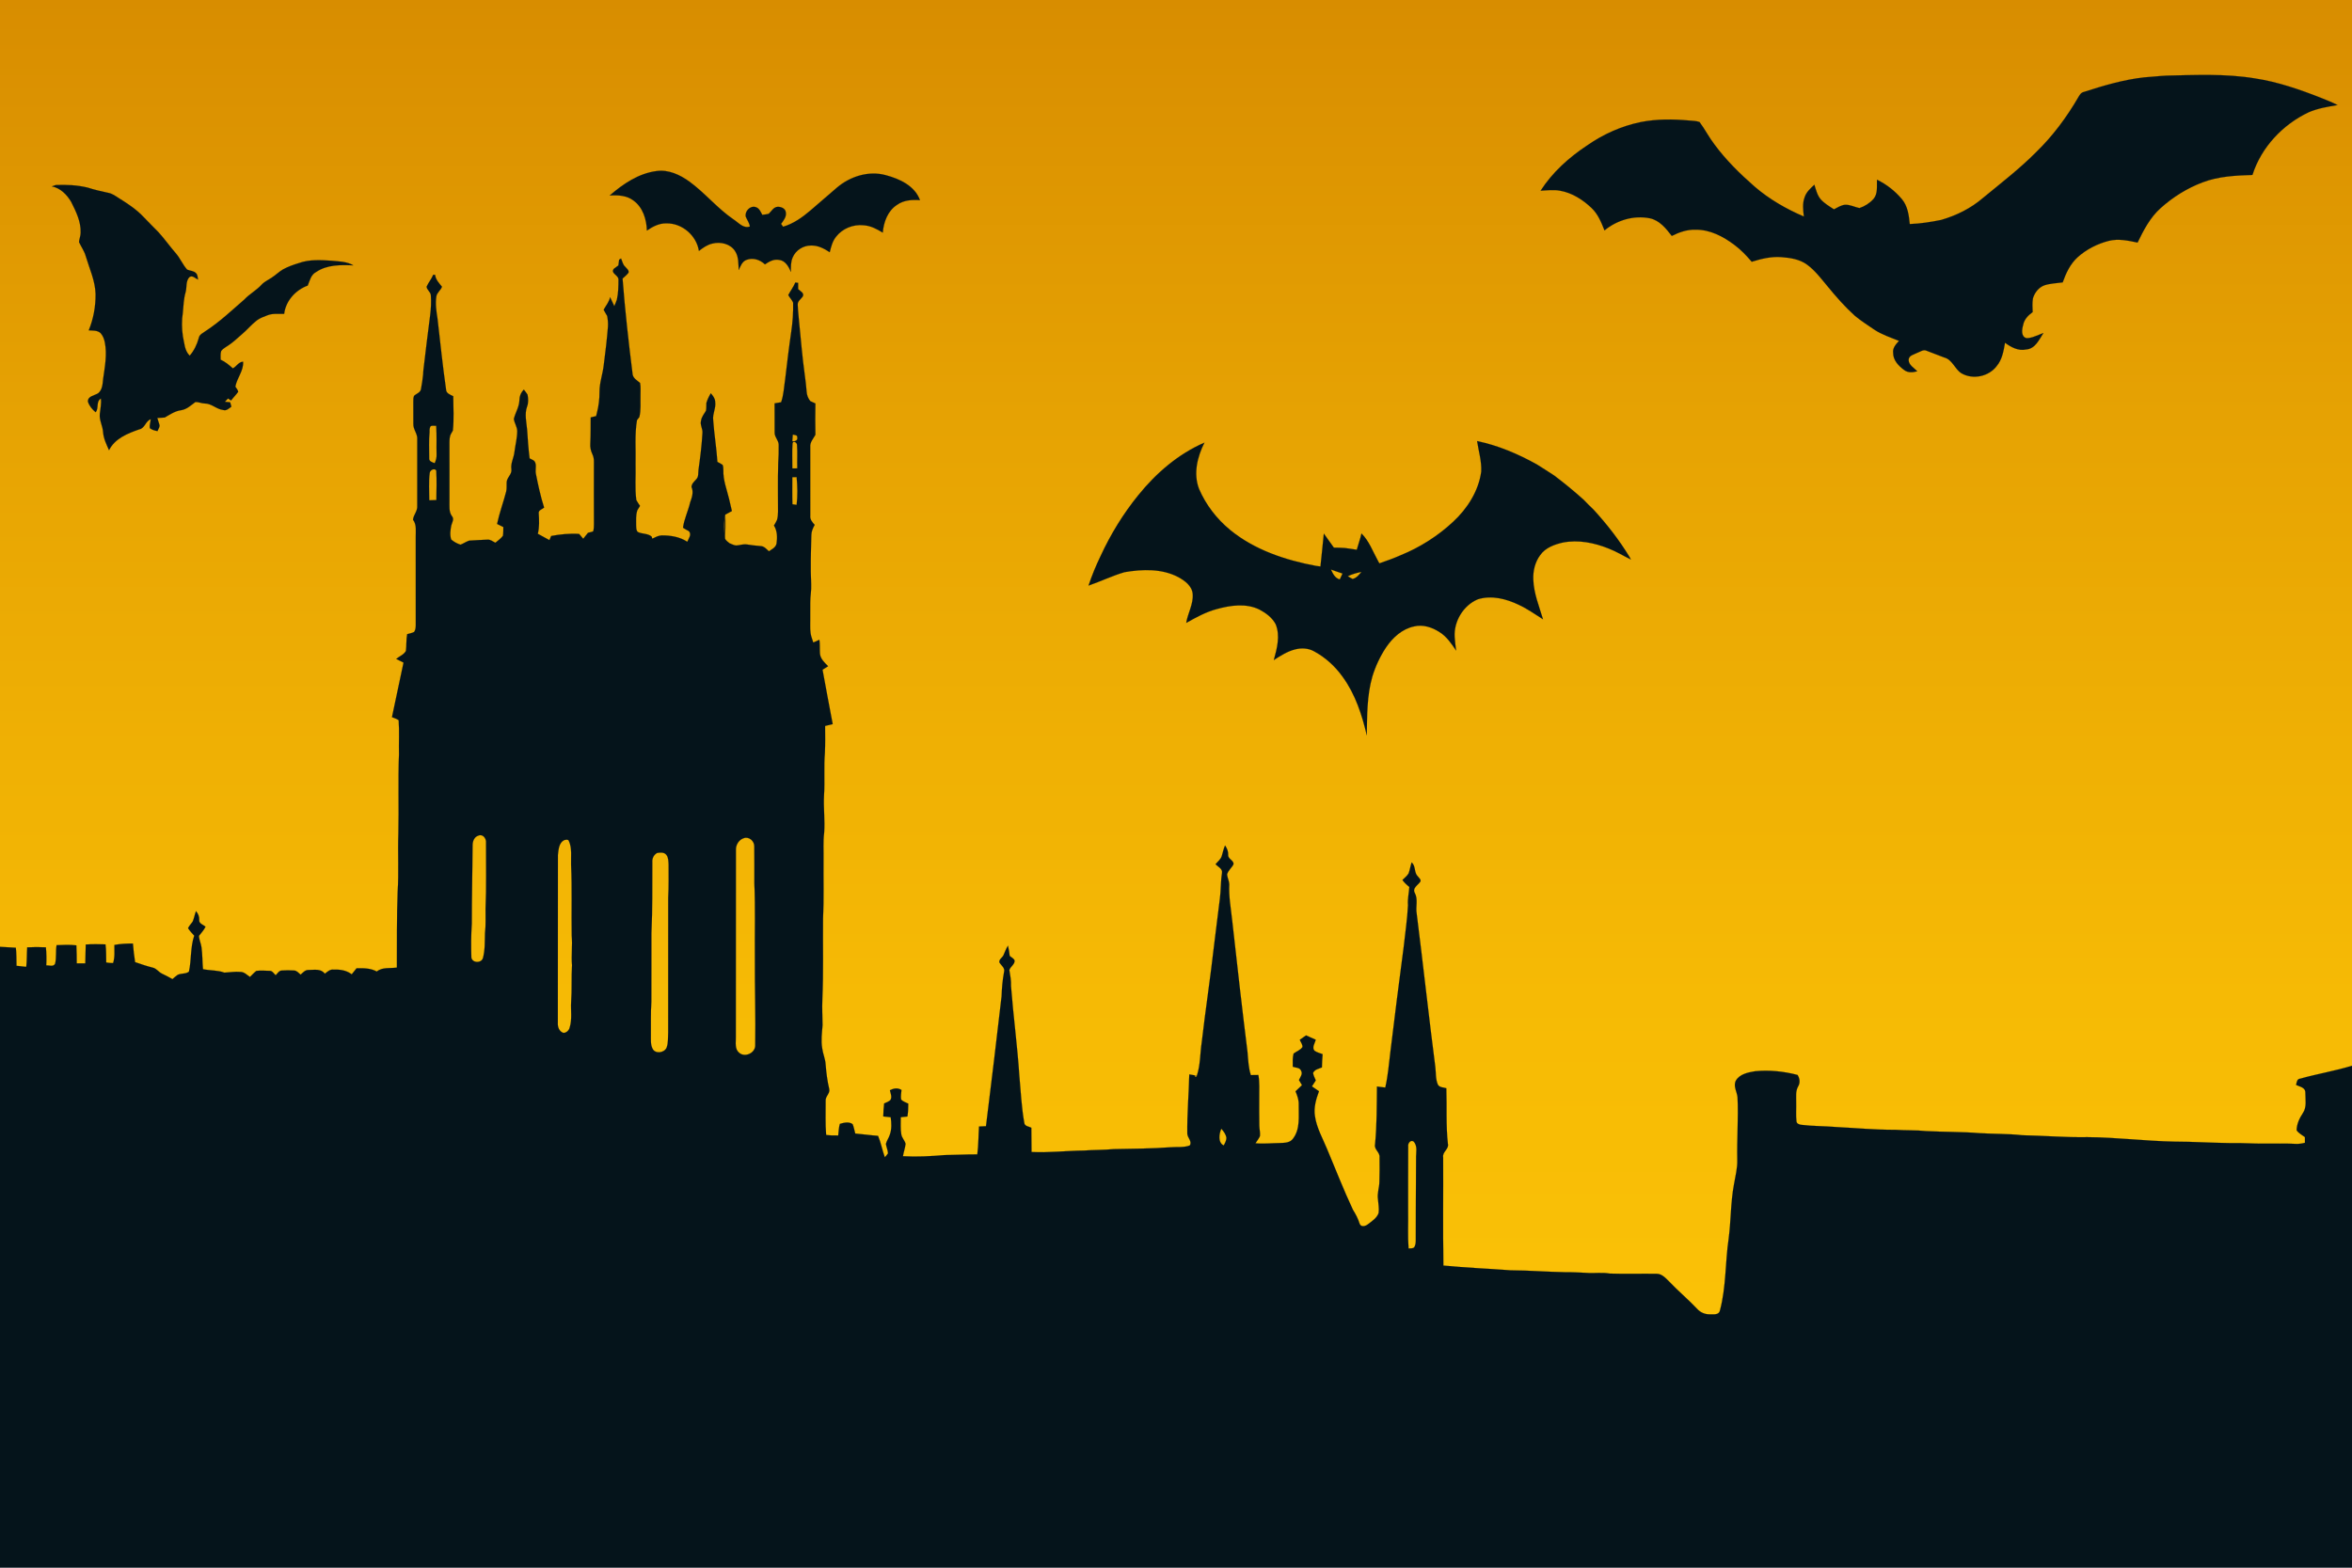
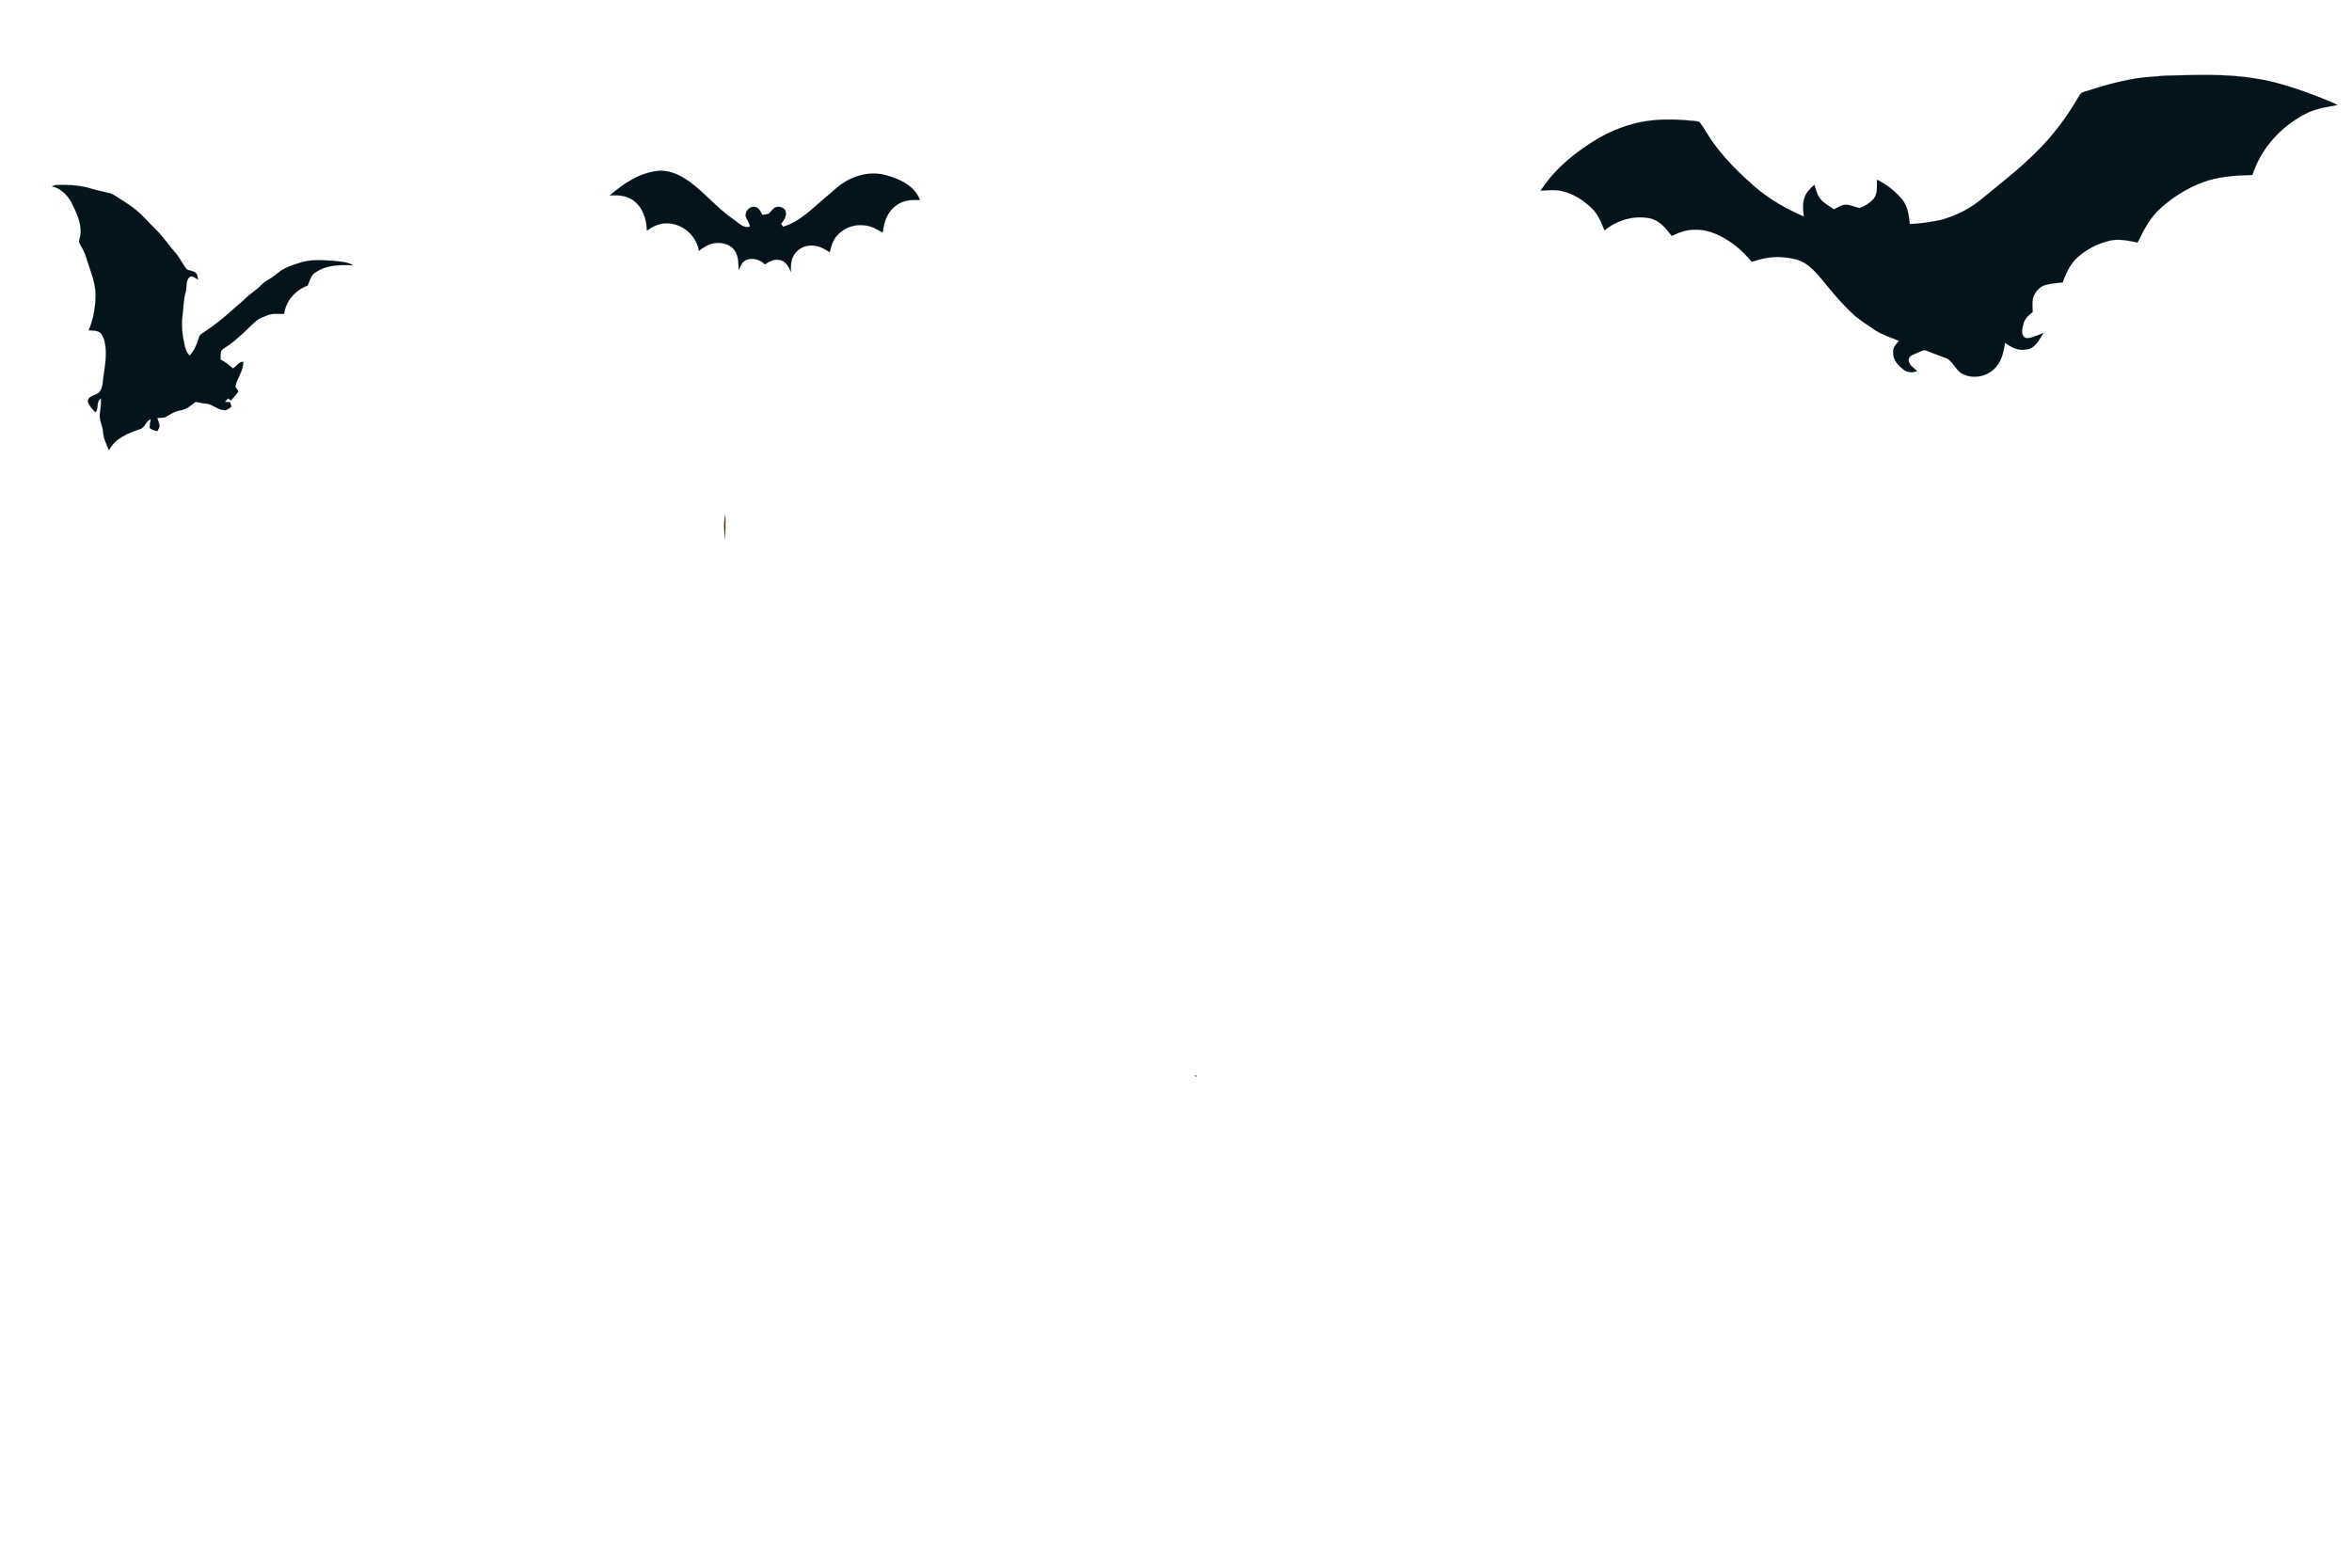
<svg xmlns="http://www.w3.org/2000/svg" version="1.1" id="Layer_1" x="0px" y="0px" viewBox="0 0 1920 1280" enable-background="new 0 0 1920 1280" xml:space="preserve">
  <g>
    <linearGradient id="SVGID_1_" gradientUnits="userSpaceOnUse" x1="960" y1="-4.310095e-008" x2="960" y2="1100.567">
      <stop offset="0" style="stop-color:#D88D00" />
      <stop offset="0.334" style="stop-color:#E7A403" />
      <stop offset="0.739" style="stop-color:#F6BA05" />
      <stop offset="1" style="stop-color:#FBC206" />
    </linearGradient>
-     <rect fill="url(#SVGID_1_)" width="1920" height="1100.567" />
    <path fill="#05141B" stroke="#05141B" stroke-width="0.094" d="M1750.38,63.17c5.96-0.36,11.89-1.11,17.86-1.4   c24.18-0.54,48.59-1.72,72.56,2.26c18.69,2.84,36.66,9.09,54.19,16c4.44,1.78,8.9,3.55,13.17,5.75   c-7.97,1.32-16.04,2.66-23.5,5.87c-21.28,10.06-38.75,28.6-45.94,51.19c-13.77,0.44-27.85,1.1-40.84,6.1   c-12.51,4.75-24.07,11.97-34.02,20.89c-8.6,7.64-13.97,18.01-18.89,28.22c-7.71-1.6-15.76-3.38-23.57-1.38   c-9.34,2.38-18.21,6.92-25.39,13.36c-6.02,5.47-9.51,13-12.19,20.53c-4.98,0.71-10.13,0.81-14.93,2.39   c-4.66,1.72-7.95,5.98-9.36,10.63c-0.63,3.71-0.37,7.5-0.23,11.25c-3.68,2.6-6.99,6.08-7.79,10.69   c-1.01,3.5-1.88,9.3,2.71,10.58c3.54,0.14,6.87-1.48,10.13-2.7c1.22-0.51,2.45-1,3.72-1.47c-3.45,5.4-6.73,12.91-14.07,13.4   c-6.39,1.41-12.3-1.84-17.25-5.48c-1.17,6.67-2.31,13.72-6.83,19.07c-6.45,8.57-19.44,11.26-28.71,5.87   c-5.55-3.43-7.37-11.2-14.07-12.91c-4.89-1.76-9.67-3.78-14.54-5.56c-2.61-1.19-5.1,0.96-7.49,1.75   c-2.69,1.46-7.07,2.08-7.06,5.94c0.2,4.18,4.45,6.38,7.07,9.11c-3.44,0.98-7.39,1.38-10.45-0.83   c-4.67-3.37-9.34-8.11-9.23-14.3c-0.52-3.96,2.32-6.97,4.78-9.65c-6.87-2.81-14.05-5.1-20.26-9.26   c-5.36-3.62-10.81-7.14-15.78-11.26c-8.08-7.28-15.26-15.47-22.13-23.86c-5.31-6.32-10.29-13.11-17.03-18   c-6.06-4.38-13.74-5.5-21-6.04c-8.2-0.6-16.28,1.38-24.04,3.8c-4.23-4.97-8.73-9.77-14-13.66   c-9.19-6.98-20.15-12.74-31.98-12.52c-6.78-0.21-13.31,2.07-19.27,5.09c-4.71-6.08-9.96-12.76-17.92-14.42   c-13-2.63-26.87,1.52-37.01,9.9c-2.61-6.57-5.34-13.38-10.6-18.32c-7.12-6.78-15.82-12.34-25.63-14.08   c-5.26-1.03-10.62-0.28-15.91-0.04c9.68-15.03,23.23-27.2,38.07-36.98c13.11-9.16,28-15.79,43.68-19.03   c13.05-2.57,26.47-2.43,39.68-1.24c2.76,0.28,5.64,0.23,8.29,1.22c4.31,5.77,7.58,12.28,11.98,18.02   c9.49,12.97,21.06,24.29,33.13,34.84c11.91,10.22,25.67,18.15,40.08,24.29c-0.61-5.17-1.3-10.58,0.57-15.6   c1.33-4.31,4.77-7.38,7.97-10.36c1.33,4.09,2.3,8.53,5.15,11.89c3.06,3.4,7.04,5.74,10.86,8.2c2.88-1.46,5.69-3.37,8.99-3.73   c4.12-0.2,7.85,1.91,11.81,2.71c4.34-1.46,8.44-4.04,11.5-7.49c3.71-4.34,2.56-10.41,2.81-15.66   c7.76,3.73,14.71,9.2,20.27,15.77c4.81,5.69,5.78,13.28,6.48,20.42c8.61-0.28,17.18-1.65,25.61-3.37   c12.39-3.57,24.27-9.44,34.08-17.88c14.77-12.18,30.01-23.88,43.52-37.49c13.52-13.14,24.85-28.39,34.31-44.67   c1.08-1.86,2.25-3.97,4.57-4.45C1717.17,69.9,1733.51,65.05,1750.38,63.17z" />
    <path fill="#05141B" stroke="#05141B" stroke-width="0.094" d="M497.72,159.62c10.92-9.44,23.64-18.11,38.28-19.96   c9.72-1.36,19.06,3.06,26.76,8.59c12.81,9.37,22.9,21.96,36.06,30.92c4.06,2.59,7.94,7.66,13.34,5.8   c-0.38-2.98-2.29-5.35-3.37-8.06c-0.97-4.35,3.55-9.2,7.99-7.84c2.99,0.78,4.16,3.89,5.48,6.34c1.75-0.22,3.54-0.34,5.26-0.83   c2.32-2.1,3.95-5.67,7.52-5.73c2.62,0,5.88,1.26,6.38,4.18c0.88,3.77-1.73,6.92-3.81,9.74c0.41,0.59,1.21,1.77,1.61,2.37   c8.52-2.46,15.83-7.72,22.49-13.41c7.16-6.17,14.35-12.33,21.49-18.53c10.81-9.18,25.94-14.02,39.9-10.16   c11.25,2.99,23.63,8.63,27.89,20.37c-6.44-0.44-13.34-0.09-18.74,3.87c-7.62,4.89-10.88,14.01-11.64,22.65   c-4.77-2.9-9.87-5.65-15.56-6c-8.52-0.94-17.46,2.63-22.67,9.5c-2.84,3.6-3.97,8.13-5.05,12.49c-4.57-2.99-9.71-5.7-15.34-5.47   c-6.28-0.04-12.42,3.85-14.88,9.65c-1.67,3.73-1.58,7.9-1.45,11.9c-1.84-4.3-4.61-9.36-9.82-9.83c-4.23-0.8-8.06,1.43-11.41,3.69   c-3.91-3.84-9.86-5.72-15.1-3.67c-3.57,1.29-4.82,5.19-6.33,8.28c-0.23-5.23,0.04-10.9-2.96-15.49c-3.81-5.95-11.86-7.8-18.41-6.14   c-4.2,0.91-7.75,3.44-11.09,6.03c-1.94-12.6-13.76-22.81-26.56-22.5c-5.88-0.17-11.22,2.64-15.91,5.89   c-0.25-9.1-3.24-18.89-10.87-24.47C511.67,159.55,504.4,159.14,497.72,159.62z" />
    <path fill="#05141B" stroke="#05141B" stroke-width="0.094" d="M45.55,151.07c8.71-0.34,17.43,0.04,25.93,2.08   c5.5,1.79,11.15,3.06,16.8,4.29c3.33,0.56,6.05,2.62,8.83,4.4c7.28,4.52,14.53,9.32,20.39,15.64c3.89,4.11,7.91,8.08,11.87,12.12   c4.95,5.43,9.17,11.47,14,17.01c3.68,4.13,5.72,9.44,9.42,13.54c2.35,1.04,5.33,0.88,7.19,2.89c1.45,1.34,1.28,3.47,1.69,5.25   c-2.27-0.98-4.63-3.94-7.17-1.92c-2.99,3.32-1.88,8.23-3,12.25c-1.6,5.43-1.72,11.08-2.26,16.67c-1.01,6.42-0.9,13.02,0.06,19.45   c1.27,5.38,1.29,11.59,5.56,15.67c3.59-4.11,5.94-9.1,7.39-14.34c0.47-3.1,3.72-4.23,5.89-5.96c11.34-7.38,21.15-16.77,31.36-25.58   c4.22-4.55,9.85-7.44,14.01-12.04c2.29-2.53,5.49-3.88,8.27-5.76c3.19-2.09,5.94-4.79,9.21-6.75c4.07-2.23,8.46-3.8,12.89-5.13   c8.68-3.16,18.1-2.52,27.14-1.94c5.89,0.57,12.17,0.65,17.41,3.75c-10.3-0.45-21.47-0.63-30.36,5.44   c-4.27,2.13-5.2,7.09-6.87,11.07c-9.88,3.57-17.94,12.45-19.23,23.07c-4.52,0.18-9.25-0.54-13.57,1.15c-3,1.16-6.1,2.25-8.71,4.17   c-4.37,3.37-7.88,7.68-12.08,11.24c-3.6,3.01-6.91,6.37-10.84,8.96c-2.09,1.54-4.6,2.64-6.2,4.76c-0.78,2.29-0.39,4.78-0.47,7.16   c3.76,1.71,6.92,4.34,9.96,7.07c2.93-1.37,4.63-5.24,8.39-5.42c0.51,7.49-5.09,13.25-6.31,20.39c0.84,1.33,2.03,2.56,2.29,4.19   c-1.74,2.51-4,4.62-5.79,7.1c-0.84-0.56-1.67-1.11-2.5-1.67c-0.86,0.9-1.72,1.81-2.56,2.72c1.42,0.17,2.85,0.28,4.28,0.39   c0.34,1.2,0.68,2.39,1.03,3.6c-1.98,1.35-3.98,3.55-6.63,2.71c-5.53-0.57-9.59-5.41-15.23-5.33c-2.6-0.02-5.09-1.43-7.65-1.11   c-3.57,2.69-6.98,5.94-11.61,6.61c-4.95,0.68-9.07,3.54-13.3,5.96c-2.02,0.09-4.05,0.22-6.06,0.39c0.52,1.77,1.09,3.54,1.66,5.3   c0.72,1.92-0.91,3.68-1.51,5.41c-2.21-0.41-4.48-0.97-6.26-2.42c-0.37-2.45,0.58-4.87,0.78-7.29c-4.32,1.47-4.78,7.46-9.44,8.3   c-9.47,3.3-19.89,7.45-24.63,17.01c-2.14-4.75-4.46-9.56-4.87-14.83c-0.3-5.03-3.19-9.63-2.66-14.75c0.42-4.2,1.43-8.37,0.87-12.62   c-4.23,2.61-1.44,7.86-4.28,11.19c-2.81-2.27-5.18-5.18-6.29-8.65c-0.17-4.62,5.38-4.91,8.35-6.84c3.5-2.8,3.64-7.64,4.08-11.73   c1.38-9.85,3.37-19.89,1.38-29.8c-0.56-2.76-1.58-5.53-3.52-7.61c-2.58-2.42-6.38-1.97-9.63-2.22c3.86-9.39,5.72-19.64,5.58-29.79   c-0.32-10.79-5.02-20.67-8.04-30.86c-1.15-4.11-3.7-7.58-5.46-11.41c0.13-2.57,1.36-4.99,1.32-7.6c0.37-9.05-3.8-17.36-7.73-25.24   c-3.51-5.93-8.71-11.24-15.71-12.66C43.19,151.9,44.76,151.35,45.55,151.07z" />
-     <path fill="#05141B" stroke="#05141B" stroke-width="0.094" d="M505.41,212.04c0.39-0.25,1.16-0.77,1.55-1.02   c1.03,2.26,1.41,4.95,3.33,6.7c1.15,1.48,3.35,2.8,2.75,4.97c-1.35,1.83-3.19,3.22-4.84,4.75c1.99,25.84,4.88,51.61,8.1,77.31   c0.1,3.87,3.53,5.73,6.18,7.87c0.69,3.41,0.28,6.93,0.35,10.38c-0.16,5.85,0.5,11.81-0.93,17.55c-0.64,0.83-1.28,1.66-1.93,2.48   c-2,11.87-0.84,23.99-1.16,35.97c0.3,9.74-0.68,19.55,0.61,29.23c0.89,1.67,1.95,3.25,3.02,4.83c-0.74,1.17-1.49,2.34-2.16,3.56   c-1.38,3.99-0.98,8.29-1,12.45c0.15,1.79-0.1,3.98,1.41,5.31c3.57,1.77,8.06,1.02,11.24,3.71c0.14,0.43,0.42,1.29,0.56,1.72   c2.42-1.15,4.87-2.51,7.61-2.65c7.28-0.06,14.79,1.13,20.97,5.23c0.57-1.25,1.14-2.48,1.7-3.73c1.07-1.91,0.8-4.89-1.58-5.61   c-1.25-0.68-2.51-1.35-3.64-2.19c0.94-7.08,4.21-13.59,5.81-20.53c1.44-4.09,3.06-8.5,1.13-12.73c0.1-2.64,2.23-4.4,3.83-6.25   c2.13-2.01,1.54-5.2,1.88-7.84c1.43-10.01,2.68-20.06,3.23-30.17c0.24-3.34-2.09-6.44-1.16-9.8c0.41-3.1,2.46-5.53,4-8.13   c0.48-2.11,0.21-4.3,0.38-6.44c0.83-2.78,2.1-5.4,3.6-7.87c1.67,2,3.47,4.17,3.54,6.92c0.82,5.12-2.29,9.84-1.62,14.98   c0.8,11.4,2.69,22.71,3.46,34.13c1.39,0.75,2.83,1.45,4.15,2.37c0.76,1.35,0.6,2.98,0.7,4.48c-0.26,7.94,2.75,15.47,4.59,23.08   c0.74,3.41,1.53,6.8,2.39,10.19c-1.8,0.96-3.62,1.89-5.37,2.92c-1.42,6.53-1.13,13.33-0.15,19.9c0.88,1.41,2.22,2.43,3.51,3.45   c1.8,0.72,3.57,1.7,5.53,1.89c2.93-0.18,5.81-1.35,8.79-0.85c3.72,0.61,7.46,1.02,11.21,1.32c2.86,0.08,4.7,2.5,6.66,4.23   c2.43-1.63,5.6-3.1,6.25-6.27c0.75-4.96,0.67-10.39-2.09-14.76c0.9-1.53,1.87-3.04,2.54-4.7c0.54-2.07,0.73-4.21,0.78-6.33   c0.04-13.27-0.24-26.55,0.15-39.82c0.3-5.05,0.5-10.11,0.38-15.16c-0.06-3.64-3.5-6.29-3.29-10c-0.14-7.92,0.12-15.83-0.04-23.75   c1.76-0.29,3.54-0.58,5.31-0.88c2.12-5.97,2.33-12.34,3.29-18.54c1.57-13,3.06-26,4.98-38.95c1.19-7.9,1.73-15.89,1.54-23.87   c-0.92-2.29-2.82-4-3.95-6.16c1.77-3.48,4.23-6.58,5.72-10.23c0.58,0.07,1.73,0.19,2.31,0.25c0.01,1.71,0.01,3.43,0.03,5.14   c1.7,1.61,5.41,3.29,3.65,6.15c-1.5,2.04-4.22,3.73-4.02,6.57c0.16,4.85,0.78,9.67,1.17,14.51c1.41,14.03,2.55,28.09,4.48,42.06   c0.62,4.76,1.28,9.51,1.61,14.3c0.16,2.85,1.18,5.62,3,7.83c1.37,0.66,2.79,1.25,4.18,1.92c-0.17,8.53-0.16,17.08,0,25.61   c-1.74,3.14-4.54,6.05-4.2,9.91c0.03,18.71-0.01,37.42,0.02,56.13c-0.37,3.05,1.7,5.38,3.59,7.47c-1.43,2.59-2.71,5.35-2.71,8.38   c-0.36,13.36-0.83,26.74-0.16,40.1c0.28,5.01-0.79,9.97-0.75,14.98c-0.04,5,0.05,10-0.02,15c0,4.42-0.34,8.96,1.06,13.24   c0.41,1.46,0.92,2.9,1.42,4.36c1.67-0.74,3.33-1.48,5-2.21c0.55,3.75,0.19,7.54,0.46,11.31c0.39,4.31,3.8,7.36,6.65,10.26   c-1.52,0.94-3.04,1.89-4.54,2.85c2.8,14.79,5.39,29.62,8.3,44.4c-2.08,0.5-4.15,1.01-6.21,1.53c0,7.29,0.18,14.6-0.16,21.9   c-0.96,11.44,0.02,22.94-0.7,34.39c-0.62,10.29,0.86,20.57,0.09,30.85c-0.93,7.33-0.34,14.75-0.49,22.12   c-0.17,16,0.39,32.01-0.42,48c-0.23,22.04,0.43,44.09-0.57,66.11c-0.28,6.94,0.06,13.87,0.18,20.81   c-0.49,6.3-1.37,12.67-0.3,18.98c0.54,4.44,2.54,8.59,2.78,13.08c0.53,6.8,1.38,13.58,2.96,20.22   c0.87,3.61-3.36,6.06-2.93,9.71c0.08,9.24-0.38,18.51,0.4,27.73c3.26,0.49,6.57,0.54,9.87,0.47c0.4-3.17,0.41-6.43,1.36-9.5   c3.23-0.97,7.52-1.97,10.4,0.25c1.01,2.45,1.42,5.1,2.14,7.66c6.22,0.5,12.4,1.46,18.63,1.89c2.37,5.66,3.43,11.75,5.53,17.51   c0.88-1.05,1.83-2.05,2.59-3.2c-0.15-2.67-1.35-5.12-1.72-7.73c0.69-2.73,2.49-5.02,3.27-7.72c1.6-4.52,1.29-9.39,0.67-14.05   c-2.03-0.24-4.06-0.45-6.07-0.66c0.02-3.55,0.29-7.08,0.69-10.59c1.8-0.95,4.03-1.41,5.32-3.1c1.26-2.48-0.13-5.22-0.6-7.71   c3.04-1.58,6.39-2.16,9.43-0.22c-0.21,2.61-0.76,5.26-0.27,7.88c1.58,1.63,3.83,2.29,5.83,3.29c0.04,3.5-0.17,7.02-0.7,10.49   c-1.82,0.19-3.63,0.39-5.43,0.6c0.08,4.68-0.4,9.42,0.44,14.05c0.49,2.84,2.81,4.96,3.49,7.69c-0.41,3.42-1.57,6.7-2.18,10.09   c11.31,0.67,22.67,0.02,33.95-0.92c8.93-0.09,17.84-0.63,26.78-0.56c0.99-7.55,0.9-15.18,1.4-22.77   c1.88-0.09,3.78-0.17,5.68-0.26c4.44-35.32,8.6-70.68,12.73-106.03c0.25-6.65,0.79-13.28,2.02-19.83   c1.02-3.38-2.36-5.35-3.82-7.89c-0.43-2.43,2.27-3.78,3.28-5.69c1.26-2.63,2.07-5.49,3.75-7.92c0.68,2.72,1.05,5.52,1.39,8.32   c1.34,1.2,3.25,2.01,4.01,3.74c0.22,3.24-3.44,4.92-4.3,7.83c0.73,4.31,1.58,8.6,1.35,13.02c1.88,24.35,5.18,48.59,6.79,72.96   c1.18,12.94,1.76,25.98,4.07,38.79c0.26,2.8,3.75,2.93,5.76,3.96c0.13,6.6,0.04,13.2,0.16,19.81   c14.32,0.72,28.59-1.04,42.91-1.18c8.03-0.62,16.1-0.36,24.13-1.18c15.65-0.27,31.31-0.38,46.93-1.52   c5.05-0.42,10.4,0.42,15.22-1.47c2.13-3.27-1.88-6.25-2.03-9.57c-0.21-16.14,1.23-32.27,1.62-48.41   c1.44,0.24,2.89,0.48,4.36,0.72c0.51,1.56,1.11,1.67,1.82,0.31c2.95-8.74,2.59-18.06,3.96-27.07   c3.04-26.44,7.09-52.74,10.07-79.19c1.42-12.7,3.28-25.34,4.73-38.03c0.96-7,0.62-14.08,1.76-21.06   c0.72-3.6-3.26-5.14-5.26-7.34c1.85-2.24,4.48-4.07,5.17-7.04c0.75-2.78,1.46-5.58,2.57-8.24c1.62,2.27,2.71,4.88,2.55,7.73   c-0.32,3.41,4.9,4.4,4.3,7.73c-1.45,2.92-4.43,4.97-5.2,8.26c0.27,2.7,1.66,5.18,1.79,7.92c-0.52,10.13,1.41,20.16,2.46,30.2   c3.92,35.62,8,71.23,12.43,106.8c0.57,6.33,0.73,12.75,2.74,18.86c2.03-0.02,4.07-0.06,6.13-0.09   c1.14,6.02,0.63,12.17,0.71,18.27c0.06,7.68-0.14,15.36,0.07,23.04c0.01,2.86,0.86,5.72,0.52,8.59   c-0.9,2.12-2.44,3.89-3.65,5.84c6.71,0.64,13.43-0.14,20.14-0.19c3.74-0.14,8.27-0.2,10.58-3.69   c6.02-7.95,4.41-18.36,4.59-27.66c0.18-3.82-1.18-7.42-2.62-10.87c1.76-1.69,3.53-3.35,5.28-5.04   c-0.84-1.41-1.67-2.81-2.49-4.19c1.05-2.32,3.28-4.93,1.78-7.54c-1-2.77-4.51-2.43-6.8-3.31c0.01-3.59-0.3-7.25,0.66-10.74   c2.36-1.83,5.5-2.75,7.23-5.34c0.18-2.14-1.45-3.98-2.18-5.91c1.7-1.21,3.4-2.42,5.12-3.61c2.63,1.16,5.25,2.36,7.89,3.55   c-0.63,2.84-3.34,6.29-1,8.97c1.95,1.43,4.39,1.95,6.62,2.82c-0.3,3.61-0.46,7.22-0.57,10.84   c-2.62,1.08-5.99,1.62-7.24,4.55c0.38,2.12,1.4,4.05,2.24,6.03c-1.03,1.63-2.1,3.25-3.14,4.88c1.89,1.34,3.8,2.67,5.75,3.96   c-2.39,6.47-4.45,13.42-3.29,20.38c1.4,9.66,6.37,18.2,10.03,27.11c6.92,16.43,13.36,33.08,20.94,49.22   c2.26,3.62,4.25,7.36,5.49,11.47c1.15,3.05,4.75,2.07,6.74,0.48c3.33-2.55,7.29-5.07,8.77-9.19c0.53-3.75-0.23-7.54-0.52-11.27   c-0.79-4.76,1.09-9.39,1.17-14.13c0.25-6.71,0.16-13.43,0.11-20.13c0.47-4.12-4.6-6.34-3.67-10.51   c1.53-15.71,1.39-31.51,1.56-47.27c2.25,0.29,4.51,0.6,6.79,0.83c2.2-9.5,2.96-19.24,4.15-28.89   c3.4-28.7,7.16-57.37,10.9-86.03c1.22-11.31,2.93-22.58,3.5-33.95c-0.46-5.01,0.78-9.93,1.1-14.91   c-2.1-1.67-4.09-3.49-5.63-5.68c1.7-1.81,3.89-3.28,5.08-5.51c1.02-2.88,1.43-5.94,2.41-8.83   c3.58,2.99,1.79,8.4,5.12,11.45c0.9,1.27,3.14,2.86,1.75,4.55c-1.95,2.68-6.51,5.06-4.26,8.95c2.81,5.28,0.5,11.27,1.53,16.9   c5.26,41.66,9.79,83.4,15.18,125.04c0.6,4.75,0.11,9.77,2,14.28c1.16,2.66,4.61,2.46,7.01,3.19   c0.51,15.12-0.43,30.31,1.27,45.39c1.07,4.32-4.73,6.58-3.87,10.99c0.16,29.47-0.27,58.95,0.21,88.41   c18.2,1.8,36.49,2.5,54.73,3.87c15,0.08,29.95,1.31,44.94,1.55c5.66-0.08,11.3,0.27,16.96,0.54   c6.4,0.55,12.83-0.6,19.2,0.58c12.65,0.42,25.32,0,37.98,0.17c4.45-0.16,7.59,3.52,10.51,6.37   c7.3,7.72,15.52,14.51,22.8,22.26c2.65,3.01,6.56,4.6,10.56,4.48c2.98,0,7.43,0.64,8.11-3.29   c5.11-19.17,4.21-39.23,7.11-58.76c1.89-14.55,1.58-29.33,4.26-43.79c1.13-6.73,2.97-13.42,2.74-20.3   c-0.34-17.01,0.99-34.02,0.22-51.03c-0.43-4.56-3.74-9.27-1.29-13.78c3.23-5.34,9.97-6.58,15.65-7.54   c11.58-1.13,23.39,0.09,34.62,3.03c1.79,2.71,2.27,6.37,0.54,9.26c-2.35,3.96-1.59,8.68-1.67,13.07   c0.16,5.19-0.36,10.42,0.26,15.6c0.17,1.94,2.36,2.59,4,2.82c9.47,1.17,19.04,0.95,28.54,1.79c16,0.81,31.95,2.35,47.99,2.25   c8.4,0.56,16.84,0.19,25.24,1.05c14.57,0.78,29.19,0.5,43.74,1.7c11.63,0.7,23.32,0.41,34.92,1.69   c17.71,0.34,35.38,1.9,53.1,1.57c23.71,0.14,47.27,3.2,70.97,3.64c15.33,0.03,30.64,1.04,45.97,1.22   c9.34-0.27,18.67,0.56,28.02,0.4c8.34,0.05,16.69-0.19,25.04,0.23c2.54,0.17,5.08-0.28,7.55-0.91   c-0.04-1.56-0.04-3.09-0.03-4.61c-2.35-1.76-5.11-3.14-6.77-5.62c0.1-5.03,2.33-9.82,5.08-13.95   c3.41-4.92,2.03-11.27,2.05-16.86c0.09-4.17-4.7-4.77-7.57-6.19c0.57-2.07,0.63-4.9,3.36-5.11   c13.97-3.95,28.39-6.28,42.29-10.56V1280H0V773.06c4.31,0.26,8.61,0.56,12.92,0.76c0.58,4.89,0.46,9.82,0.56,14.74   c2.65,0.33,5.31,0.61,7.96,0.87c0.61-5.29,0.4-10.62,0.75-15.92c5.09-0.29,10.18-0.27,15.26-0.02c0.47,4.89,0.58,9.8,0.3,14.71   c2.33-0.11,5.83,1.41,7.21-1.27c1.29-4.96,0.33-10.19,1.25-15.22c5.38-0.24,10.77-0.49,16.13,0.17   c0.3,4.89,0.23,9.79,0.3,14.69c2.33,0.02,4.65,0.03,6.98,0.03c0.27-5.14,0.14-10.28,0.37-15.41c5.37-0.36,10.75-0.33,16.12-0.11   c0.73,4.9,0.38,9.85,0.58,14.78c1.86,0.25,3.73,0.55,5.62,0.49c1.59-4.77,1.02-9.88,1.07-14.81c4.99-0.96,10.06-1.17,15.13-1.12   c0.34,5.07,1.02,10.12,1.78,15.15c4.82,1.7,9.66,3.3,14.61,4.56c2.93,0.74,4.63,3.56,7.29,4.83c2.92,1.39,5.79,2.88,8.6,4.48   c1.37-1.17,2.67-2.42,4.17-3.42c2.86-1.52,6.69-0.58,9.27-2.67c2.15-9.68,1.09-19.9,4.33-29.36c-1.73-1.99-3.61-3.87-5.05-6.09   c0.9-2.12,2.66-3.67,3.87-5.59c1.09-2.72,1.58-5.64,2.6-8.37c1.74,1.97,2.76,4.39,2.63,7.05c-0.38,3.16,3.23,4,5.16,5.62   c-1.29,2.84-3.51,5.04-5.35,7.51c0.07,3.29,1.71,6.29,2.09,9.55c0.75,5.86,0.66,11.79,1.19,17.67c5.82,1.2,11.88,0.74,17.53,2.82   c4.27-0.24,8.54-0.98,12.83-0.6c3.24-0.12,5.5,2.48,8,4.12c1.72-1.66,3.29-3.48,5.18-4.94c3.55-0.48,7.17-0.1,10.74-0.05   c2.36-0.2,3.49,2.22,5.04,3.58c1.54-1.43,2.72-3.85,5.09-3.85c3.25-0.24,6.52-0.22,9.78-0.01c2.34-0.02,3.83,2.04,5.51,3.36   c1.91-1.65,3.75-3.96,6.54-3.78c4.54-0.01,10.13-1.26,13.19,3.05c2.12-1.59,4.3-3.77,7.2-3.32c5.24-0.23,10.51,0.52,14.78,3.8   c1.35-1.62,2.66-3.26,3.95-4.92c5.61-0.13,11.44-0.16,16.5,2.65c4.63-3.79,10.91-2.36,16.41-3.24c0.14-20.57-0.16-41.14,0.62-61.69   c1.06-15.84,0.04-31.74,0.59-47.6c0.5-21.56-0.33-43.16,0.51-64.72c-0.2-9.31,0.36-18.64-0.25-27.93   c-1.65-1.18-3.62-1.77-5.48-2.53c3.08-14.86,6.33-29.68,9.44-44.54c-2.01-0.98-4.01-1.97-5.99-2.99c2.62-2.17,6.25-3.43,7.93-6.53   c0.61-4.53,0.16-9.16,1.03-13.68c1.9-0.55,3.89-0.89,5.67-1.8c1.25-1.71,1.32-3.9,1.36-5.93c-0.06-23.69-0.03-47.38-0.02-71.06   c-0.14-4.97,1-10.43-2.24-14.69c0.4-3.95,3.84-7.1,3.45-11.27c0.04-18.03-0.06-36.07,0.01-54.1c0.5-4.67-3.42-8.27-3.17-12.88   c-0.06-6.05,0.04-12.09-0.03-18.14c0.13-1.73-0.25-3.74,1.02-5.14c1.92-1.48,4.88-2.42,5.25-5.16c0.79-3.9,1.28-7.86,1.74-11.8   c0.12-1.11,0.14-2.22,0.2-3.32c1.66-15.11,3.69-30.18,5.56-45.27c0.68-5.36,0.96-10.8,0.56-16.2c-0.23-2.71-3.29-4.32-3.5-6.95   c1.5-3.4,4.03-6.26,5.43-9.74c0.38,0.03,1.14,0.07,1.52,0.09c0.49,3.95,3.21,6.75,5.61,9.67c-1,2.94-4.1,4.75-4.6,7.9   c-0.94,5.99-0.01,12.08,0.93,18.02c2.24,19.3,4.21,38.64,6.97,57.87c0.03,3.31,3.43,4.41,5.89,5.6c0.06,9.34,0.67,18.74-0.3,28.03   c-0.44,0.79-0.88,1.57-1.33,2.36c-1.5,2.41-1.44,5.34-1.47,8.08c0.08,15.67-0.02,31.35,0.01,47.02c0.09,4.14-0.62,8.7,1.92,12.31   c2.16,2.34,0.37,5-0.37,7.52c-0.81,3.78-1.35,7.95-0.14,11.69c2.21,1.92,4.86,3.39,7.66,4.23c2.44-0.96,4.6-2.51,7.11-3.33   c5-0.23,9.99-0.62,14.99-0.77c2.38-0.15,4.28,1.54,6.31,2.53c2.14-1.78,4.5-3.4,6.17-5.67c0.42-2.35,0.29-4.76,0.35-7.14   c-1.72-0.84-3.42-1.69-5.11-2.55c1.9-9,5.14-17.63,7.44-26.51c0.55-2.39,0.25-4.85,0.36-7.27c-0.02-4.01,4.44-6.63,3.9-10.74   c-0.78-4.99,1.99-9.46,2.49-14.3c0.72-5.69,2.23-11.29,2.25-17.04c-0.08-3.51-2.31-6.49-2.76-9.91c1.25-5.09,4.32-9.67,4.54-15.04   c0.02-3.37,1.21-6.52,3.65-8.87c1.03,1.34,2.09,2.66,2.99,4.1c0.61,3.26,0.81,6.67-0.41,9.83c-2.21,6.13-0.47,12.67,0.07,18.93   c0.53,7.77,1.01,15.54,2.02,23.27c0.56,0.28,1.68,0.86,2.24,1.15c4.53,1.95,2.11,7.54,2.84,11.27c1.87,9.33,3.85,18.69,6.76,27.77   c-1.54,1.42-4.76,2.01-4.4,4.62c0.34,5.6,0.63,11.25-0.75,16.76c3.13,1.79,6.31,3.5,9.5,5.18c0.46-1.14,0.93-2.26,1.42-3.38   c7.51-1.39,15.17-2.18,22.82-1.67c1.14,1.29,2.24,2.62,3.35,3.94c1.27-1.63,2.57-3.24,3.87-4.85c1.4-0.35,2.82-0.65,4.2-1.11   c0.68-1.88,0.63-3.9,0.68-5.86c-0.09-17.04-0.06-34.09-0.02-51.13c0.05-2.16-0.36-4.28-1.3-6.22c-1.26-2.72-1.9-5.69-1.65-8.69   c0.36-7.06,0.25-14.14,0.32-21.21c1.48-0.35,2.96-0.7,4.44-1.07c0.15-0.63,0.44-1.88,0.59-2.5c1.49-5.62,2.19-11.41,2.16-17.22   c-0.05-7.59,2.71-14.78,3.5-22.26c1.31-10.25,2.58-20.5,3.38-30.79c0.24-3.04-0.07-6.08-0.64-9.06c-0.93-1.69-2.04-3.27-2.86-5.01   c1.81-3.39,4.49-6.35,5.24-10.26c1.13,2.44,2.26,4.88,3.44,7.3c0.76-1.72,1.5-3.45,2.09-5.24c1.26-5.42,1.3-11.04,1.32-16.58   c-0.03-3.6-6.92-5.06-3.65-8.78c1.16-0.9,2.37-1.75,3.56-2.61C504.96,215.17,505.14,213.6,505.41,212.04 M351.32,348.23   c-0.65,1.38-0.75,2.94-0.65,4.45c-0.7,7.06-0.33,14.19-0.31,21.28c-0.36,2.72,2.49,3.55,4.5,4.21c1-2.24,1.71-4.64,1.53-7.12   c-0.17-7.81,0.22-15.62-0.3-23.41C354.53,347.84,352.6,347.06,351.32,348.23 M647.18,354.82c-0.19,1.82-0.34,3.65-0.43,5.48   c2.07,0.2,4.69-0.55,4.08-3.18C651.1,354.95,648.57,355.28,647.18,354.82 M646.97,362.06c-0.55,6.78-0.12,13.62-0.17,20.43   c1.34-0.02,2.69-0.04,4.05-0.07c-0.22-6.4,0.26-12.83-0.22-19.22C650.59,361.33,647.43,359.23,646.97,362.06 M350.79,386.07   c-0.95,7.42-0.4,14.94-0.37,22.41c1.93-0.04,3.87-0.1,5.81-0.18c0.06-8.06,0.38-16.15-0.1-24.19   C354.57,381.91,351.05,383.84,350.79,386.07 M646.78,389.63c-0.01,7.37-0.16,14.74,0.11,22.1c0.86,0.12,2.57,0.36,3.43,0.47   c0.87-7.5,0.72-15.14-0.01-22.66C649.43,389.57,647.66,389.61,646.78,389.63 M390.37,682.34c-3.2,0.95-4.56,4.54-4.56,7.61   c-0.16,21.35-0.69,42.7-0.65,64.05c-0.65,9.29-0.65,18.63-0.37,27.93c0.88,4.46,8.01,4.67,9.43,0.41c1.8-6.6,1.48-13.56,1.69-20.34   c0.79-6.66,0.38-13.36,0.46-20.04c0.78-17.92,0.3-35.88,0.38-53.82C397.17,684.69,394.1,680.54,390.37,682.34 M607.36,684.28   c-4.11,1.21-6.77,5.46-6.61,9.67c-0.1,51.02,0.04,102.04-0.08,153.06c0.08,4.22-1.03,9.51,2.73,12.57   c4.53,4.01,12.72,0.46,13.1-5.56c0.44-24.01-0.44-48.01-0.28-72.02c-0.19-20.33,0.46-40.68-0.42-61   c-0.06-9.95,0.14-19.91-0.07-29.86C615.9,686.89,611.62,682.9,607.36,684.28 M460.28,686.08c-4.11,2.34-4.34,7.73-4.85,11.92   c-0.09,45.67,0,91.35-0.06,137.02c-0.28,3.37,1.09,7.35,4.66,8.34c2.3-0.06,4.47-2.04,4.98-4.29c2.2-6.81,0.81-14.07,1.24-21.09   c0.72-9.98,0.07-20,0.72-29.98c-0.77-8.01,0.52-16.03-0.27-24.03c-0.34-19.32,0.37-38.65-0.5-57.94   c-0.22-6.49,0.96-13.37-1.84-19.47C463.69,685.07,461.48,685.64,460.28,686.08 M536.44,696.41c-2.73,1.48-4.21,4.47-3.92,7.55   c-0.01,19.35,0.11,38.71-0.74,58.05c-0.07,18.66,0.06,37.34-0.05,56.01c-0.63,8.98-0.28,17.98-0.4,26.98   c0.08,3.75-0.42,7.78,1.38,11.24c2.18,4.54,9.73,3.48,11.49-0.95c1.43-3.91,1-8.21,1.26-12.3c0.04-36.67-0.02-73.35,0.02-110.03   c0.5-9,0.28-18.02,0.31-27.03c-0.15-2.67-0.07-5.67-1.78-7.89C542.28,695.68,538.97,696.03,536.44,696.41 M996.98,921.59   c-1.85,4.14-2.91,11.41,1.99,13.65c1.02-1.93,2.19-3.97,2.2-6.19C1000.72,926.13,998.91,923.71,996.98,921.59 M1149.54,936   c-0.12,17.67-0.01,35.34-0.06,53c0.19,10.12-0.42,20.26,0.37,30.36c1.52-0.16,3.31,0.21,4.57-0.92   c1.09-1.59,1.26-3.56,1.31-5.41c0.12-22.34,0.04-44.69,0.26-67.02c-0.2-4.66,1.62-10.47-2.2-14.09   C1151.3,930.49,1149.14,933.7,1149.54,936z" />
-     <path fill="#05141B" stroke="#05141B" stroke-width="0.094" d="M1205.79,360.13c17.23,3.6,33.54,10.56,48.87,19.11   c4.78,2.94,9.48,6.04,14.2,9.1c8.25,6.25,16.26,12.8,23.94,19.74c2.64,2.76,5.35,5.47,8.13,8.11   c10.95,11.97,20.95,24.83,29.38,38.7c0.24,0.48,0.72,1.44,0.96,1.92c-6.05-2.96-11.81-6.54-18.11-8.96   c-11.72-4.71-24.73-7.34-37.28-4.89c-6.94,1.57-14.35,4.24-18.59,10.31c-4.2,5.63-5.89,12.79-5.63,19.73   c0.35,11.32,4.72,21.92,7.94,32.63c-6.46-4-12.62-8.52-19.55-11.69c-10.29-5.01-22.43-8.15-33.66-4.63   c-11.82,4.96-19.61,17.93-18.92,30.67c0.19,3.73,0.75,7.44,1.19,11.16c-3.82-5.63-7.75-11.49-13.66-15.14   c-6.03-3.87-13.5-6.31-20.64-4.54c-9.67,2-17.42,9.07-22.82,17.04c-4.89,7.33-8.66,15.42-11.24,23.85   c-4.49,15.57-4.29,31.92-4.55,47.98c-3.91-16.72-9.38-33.47-19.55-47.51c-6.19-8.76-14.32-16.17-23.8-21.2   c-4.61-2.48-10.16-2.7-15.15-1.4c-6.36,1.59-11.92,5.21-17.38,8.69c2.58-9.4,5.39-19.79,1.51-29.24   c-2.79-5.33-7.88-9.11-13.09-11.89c-10.94-5.47-23.79-3.6-35.12-0.45c-8.86,2.34-16.86,6.85-24.81,11.25   c1.27-7.93,5.9-15.25,5.3-23.44c-0.48-6.7-6.38-10.99-11.78-13.94c-13.42-7.06-29.33-6.52-43.87-4.03   c-10.05,2.92-19.51,7.56-29.41,10.95c2.75-8.21,6.03-16.24,9.8-24.03c8.21-17.79,18.51-34.62,30.87-49.83   c14.53-17.97,32.6-33.59,53.94-42.84c-5.77,11.52-9.24,25.33-4.39,37.8c5.59,13.02,14.5,24.55,25.43,33.53   c19.91,16.26,44.99,24.61,69.94,29.28c1.23,0.17,2.48,0.34,3.74,0.51c0.46-4.08,0.88-8.16,1.28-12.23   c0.52-4.87,0.97-9.74,1.48-14.61c2.75,3.79,5.46,7.62,8.18,11.45c2.94,0.01,5.89,0.11,8.84,0.29   c3.3,0.38,6.57,0.95,9.86,1.44c1.22-4.45,2.86-8.77,3.84-13.29c6.25,6.16,9.19,14.58,13.34,22.1   c0.4,0.76,0.81,1.52,1.24,2.29c5.86-2.05,11.73-4.08,17.4-6.63c15.71-6.39,30.3-15.66,42.73-27.2   c11.69-10.82,20.89-25.12,23.07-41.13C1209.59,376.59,1207.04,368.39,1205.79,360.13 M1086.48,465.01   c1.52,3.38,3.31,7.05,7.22,8.09c0.75-1.6,1.49-3.2,2.24-4.8C1092.77,467.22,1089.65,466.04,1086.48,465.01 M1100.19,470.49   c1.27,0.8,2.59,1.54,3.96,2.21c3.22-0.64,5.25-3.43,7.28-5.75C1107.57,467.75,1103.73,468.74,1100.19,470.49z" />
    <path fill="#443811" stroke="#443811" stroke-width="0.094" d="M591.94,440.07c-0.98-6.57-1.27-13.37,0.15-19.9   C592.35,426.8,592.16,433.44,591.94,440.07z" />
    <path fill="#866512" stroke="#866512" stroke-width="0.094" d="M975.2,877.98c0.45,0.08,1.36,0.23,1.82,0.31   C976.31,879.65,975.71,879.54,975.2,877.98z" />
  </g>
</svg>